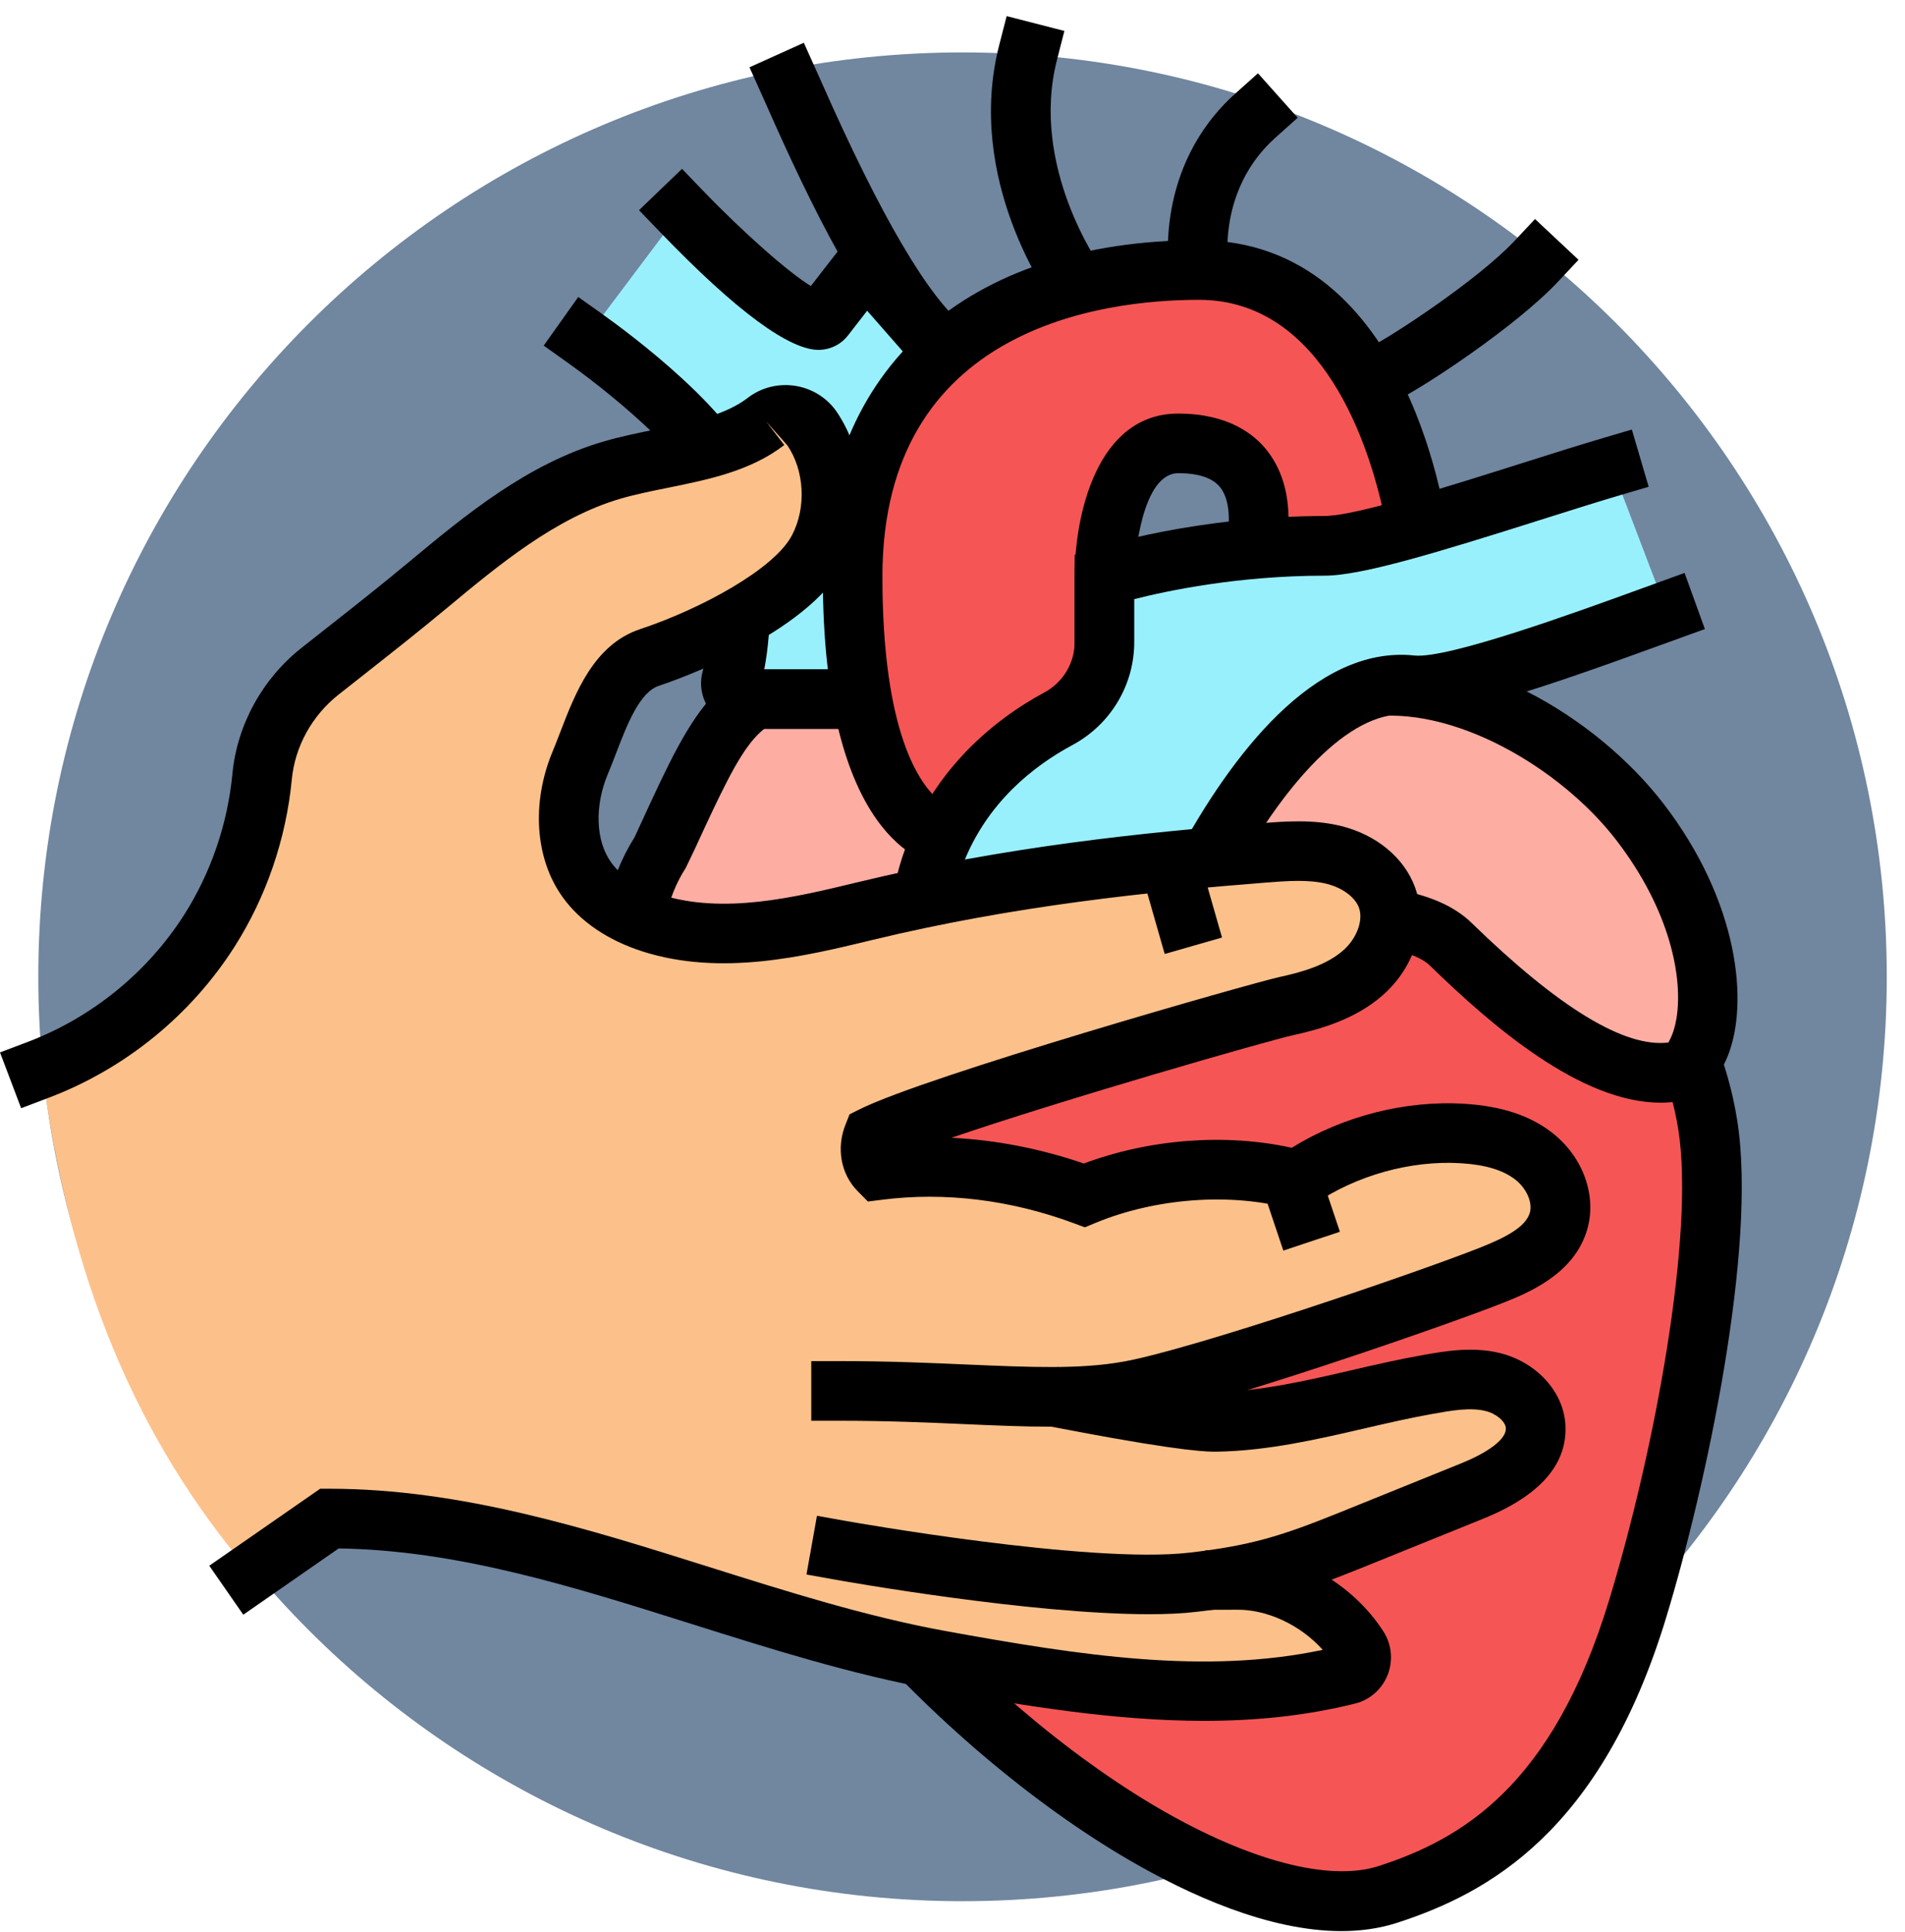
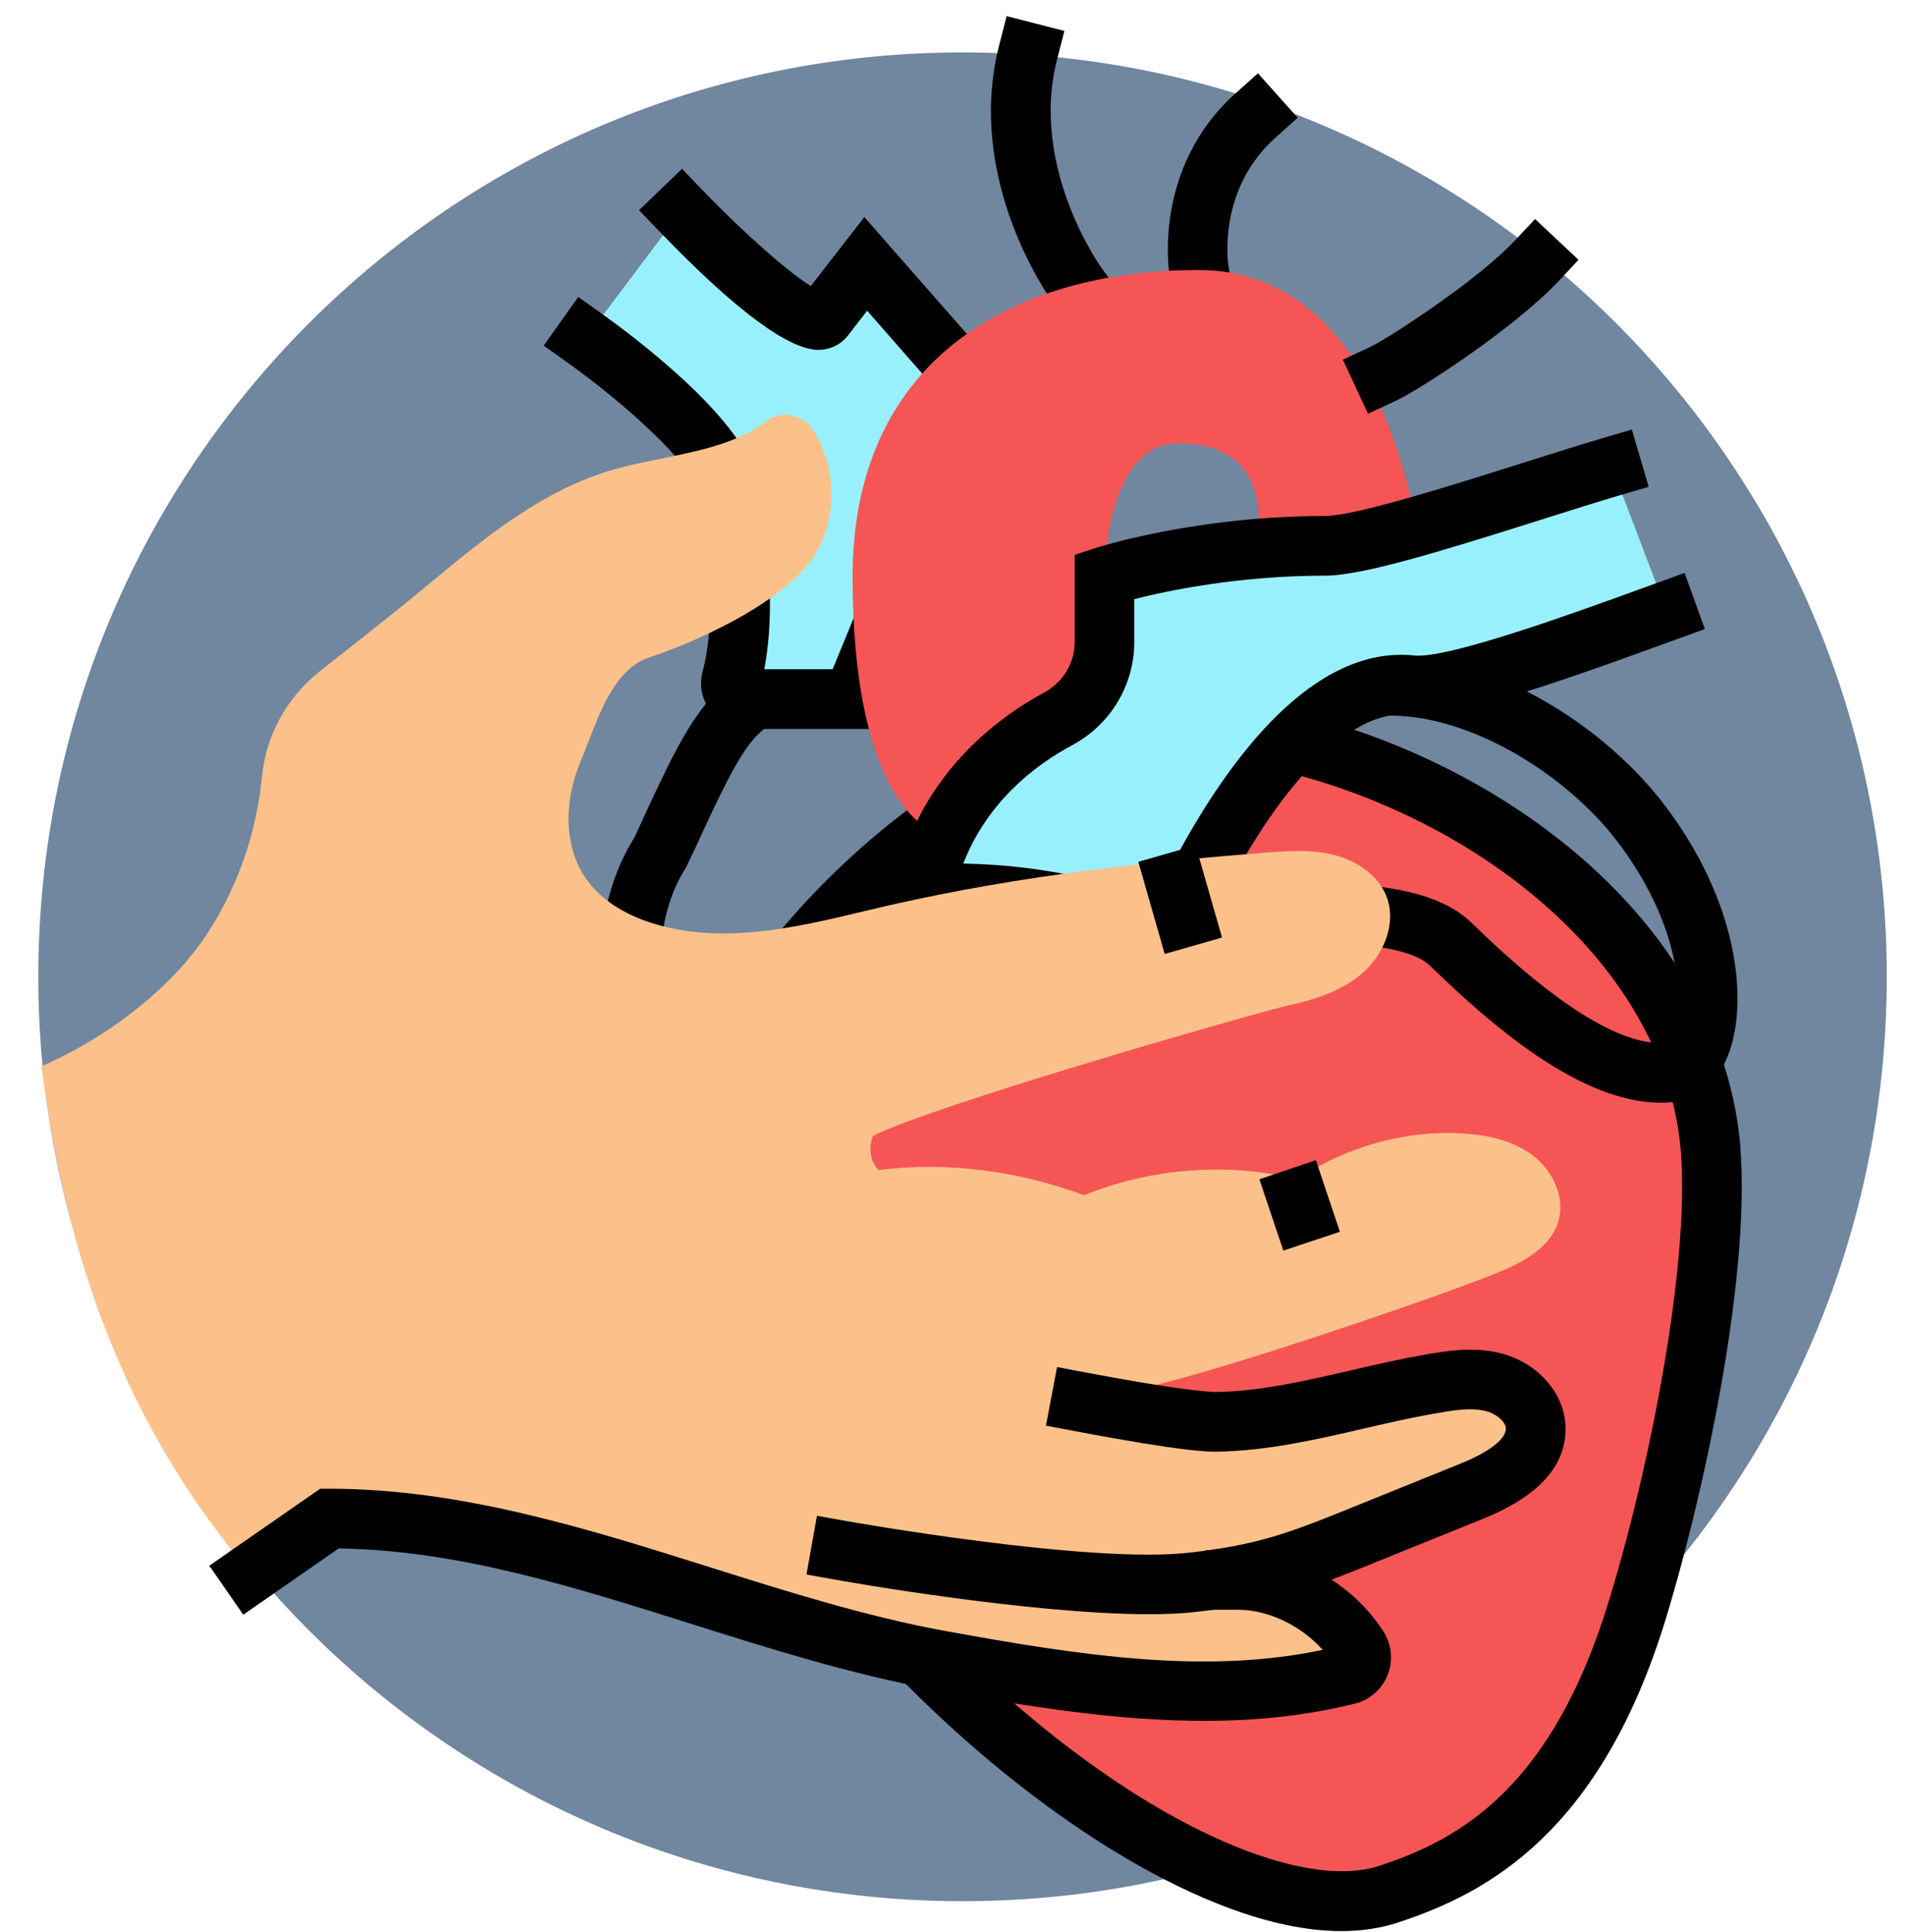
<svg xmlns="http://www.w3.org/2000/svg" width="72" height="73" viewBox="0 0 72 73" fill="none">
  <path d="M1.448 36.912C1.448 17.62 17.087 1.981 36.38 1.981C55.672 1.981 71.311 17.62 71.311 36.912C71.311 56.204 55.672 71.844 36.38 71.844C17.087 71.844 1.448 56.204 1.448 36.912Z" fill="#71869F" />
  <path d="M52.454 71.589C55.719 70.53 59.587 68.369 61.89 60.812C63.509 55.503 65.226 46.888 64.55 42.547C62.91 32.029 48.768 26.076 41.969 27.821C35.17 29.567 24.356 39.09 26.274 48.424C28.654 60.007 45.315 73.905 52.454 71.589Z" fill="#F65555" />
  <path d="M50.697 72.974C47.944 72.974 44.926 71.6 42.674 70.288C35.484 66.103 26.907 57.097 25.171 48.652C23.065 38.397 34.833 28.491 41.69 26.73C45.846 25.66 52.256 27.227 57.28 30.536C61.979 33.631 64.957 37.835 65.664 42.373C66.415 47.194 64.464 56.238 62.969 61.141C60.504 69.227 56.241 71.545 52.803 72.661C52.131 72.878 51.423 72.974 50.697 72.974ZM44.584 28.646C43.736 28.646 42.948 28.733 42.25 28.912C35.965 30.525 25.604 39.564 27.378 48.198C28.923 55.719 36.945 64.345 43.808 68.341C47.22 70.325 50.243 71.116 52.107 70.516C55.206 69.51 58.665 67.532 60.813 60.481C62.543 54.809 64.05 46.656 63.437 42.719C62.829 38.816 60.203 35.158 56.04 32.417C52.461 30.061 48.022 28.646 44.584 28.646Z" fill="black" />
-   <path d="M45.315 32.21C44.125 35.684 52.455 33.368 54.835 35.684C57.215 38.001 60.583 40.864 63.208 40.513C64.849 40.293 65.545 35.684 61.975 31.052C58.405 26.419 48.885 21.785 45.315 32.21Z" fill="#FDADA2" />
  <path d="M62.764 41.669C59.734 41.669 56.37 38.753 54.048 36.492C53.304 35.767 51.192 35.649 49.494 35.555C47.24 35.429 45.292 35.32 44.436 34.05C44.151 33.626 43.887 32.9 44.248 31.844C45.988 26.764 49.006 25.259 51.231 24.893C55.56 24.189 60.357 27.106 62.867 30.364C65.715 34.06 66.119 37.919 65.287 39.94C64.885 40.917 64.2 41.517 63.358 41.631C63.161 41.656 62.964 41.669 62.764 41.669ZM46.38 32.575C46.316 32.762 46.326 32.838 46.326 32.839C46.619 33.137 48.497 33.242 49.619 33.304C51.906 33.432 54.271 33.564 55.62 34.876C58.923 38.092 61.413 39.602 63.058 39.395C63.057 39.374 63.259 39.113 63.363 38.483C63.612 36.977 63.144 34.416 61.081 31.738C59.002 29.041 54.89 26.58 51.596 27.115C49.243 27.505 47.488 29.34 46.38 32.575Z" fill="black" />
-   <path d="M26.971 42.804C26.648 43.231 25.98 43.212 25.686 42.766C23.625 39.643 23.102 35.058 24.973 32.185C27.264 27.221 27.785 25.752 31.462 25.902C34.458 26.024 35.41 27.198 35.699 29.132C36.063 31.585 35.151 34.056 33.438 35.889L26.971 42.804Z" fill="#FDADA2" />
  <path d="M26.342 44.24C26.321 44.24 26.3 44.239 26.279 44.239C25.658 44.218 25.084 43.899 24.746 43.385C22.311 39.696 21.995 34.775 23.982 31.642L24.212 31.143C26.279 26.651 27.215 24.604 31.507 24.776C34.721 24.907 36.407 26.238 36.813 28.965C37.217 31.687 36.287 34.49 34.261 36.657L27.824 43.54C27.463 43.982 26.917 44.24 26.342 44.24ZM30.862 27.015C28.67 27.015 28.246 27.766 26.26 32.084L25.917 32.8C24.461 35.035 24.686 38.895 26.394 41.772L32.616 35.119C34.17 33.456 34.887 31.335 34.584 29.297C34.403 28.078 34.054 27.136 31.417 27.028C31.219 27.02 31.035 27.015 30.862 27.015Z" fill="black" />
-   <path d="M35.979 14.8L35.088 14.111C32.846 12.377 30.526 7.504 28.976 3.989L28.327 2.543L30.381 1.616L31.038 3.08C33.281 8.166 35.108 11.278 36.467 12.329L37.358 13.019L35.979 14.8Z" fill="black" />
  <path d="M40.454 12.33L39.791 11.423C39.655 11.236 36.46 6.79 37.766 1.7L38.047 0.609L40.229 1.169L39.949 2.261C38.911 6.303 41.584 10.056 41.611 10.094L42.27 11.005L40.454 12.33Z" fill="black" />
  <path d="M44.383 11.491L44.202 10.387C44.175 10.221 43.577 6.318 46.705 3.521L47.545 2.77L49.046 4.45L48.206 5.202C46.018 7.156 46.408 9.911 46.426 10.027L46.594 11.135L44.383 11.491Z" fill="black" />
  <path d="M25.746 7.976C25.746 7.976 30.463 12.882 31.156 11.99L32.721 9.975L36.985 14.837L32.225 26.419H28.255C27.848 26.419 27.542 26.049 27.646 25.666C27.942 24.576 28.274 22.246 27.466 18.311C27.053 16.301 22.122 12.796 22.122 12.796L25.746 7.976Z" fill="#99F0FD" />
  <path d="M32.98 27.546H28.254C27.706 27.546 27.181 27.288 26.85 26.856C26.523 26.428 26.417 25.887 26.557 25.371C26.813 24.425 27.129 22.28 26.361 18.537C26.161 17.566 23.665 15.278 21.467 13.714L20.55 13.06L21.855 11.223L22.773 11.876C23.657 12.504 28.091 15.756 28.569 18.083C29.271 21.498 29.168 23.821 28.886 25.291H31.469L35.677 15.054L32.774 11.742L32.047 12.68C31.793 13.007 31.417 13.199 30.99 13.222C29.872 13.263 27.84 11.777 24.934 8.755L24.152 7.943L25.777 6.381L26.558 7.193C28.112 8.808 29.814 10.304 30.646 10.809L32.668 8.203L38.293 14.617L32.98 27.546Z" fill="black" />
  <path d="M35.645 31.583C35.645 31.583 32.225 31.052 32.225 21.786C32.225 13.679 38.175 10.204 45.315 10.204C52.455 10.204 53.632 20.47 53.632 20.47L47.441 20.744C47.441 20.744 48.512 16.755 44.533 16.755C41.744 16.755 41.744 21.785 41.744 21.785V26.418L35.645 31.583Z" fill="#F65555" />
-   <path d="M35.98 32.776L35.472 32.697C35.024 32.628 31.098 31.73 31.098 21.786C31.098 13.947 36.546 9.077 45.315 9.077C53.367 9.077 54.699 19.882 54.752 20.341L54.89 21.542L45.955 21.938L46.354 20.452C46.439 20.119 46.584 19.017 46.126 18.426C45.846 18.065 45.31 17.881 44.534 17.881C43.168 17.881 42.872 21.01 42.872 21.785V26.941L35.98 32.776ZM45.315 11.33C41.718 11.33 33.351 12.349 33.351 21.786C33.351 27.737 34.777 29.654 35.487 30.24L40.617 25.897V21.787C40.617 19.501 41.442 15.629 44.532 15.629C46.421 15.629 47.415 16.407 47.916 17.061C48.524 17.854 48.692 18.792 48.7 19.561L52.297 19.403C51.756 16.895 50.021 11.33 45.315 11.33Z" fill="black" />
  <path d="M60.914 17.632C57.541 18.626 51.864 20.628 50.074 20.628C45.313 20.628 41.743 21.786 41.743 21.786V24.265C41.743 25.465 41.087 26.58 39.998 27.165C38.233 28.114 35.657 30.092 34.898 33.786C34.898 33.786 38.19 33.543 41.336 34.456C42.968 34.93 44.718 34.266 45.517 32.795C47.153 29.785 50.062 25.55 53.346 25.892C54.989 26.063 60.102 24.141 62.995 23.094L60.914 17.632Z" fill="#99F0FD" />
  <path d="M42.414 35.737C41.954 35.737 41.486 35.672 41.021 35.537C38.117 34.695 35.01 34.908 34.98 34.908L33.496 35.016L33.794 33.558C34.666 29.313 37.722 27.108 39.466 26.171C40.176 25.789 40.617 25.058 40.617 24.264V20.967L41.396 20.713C41.548 20.664 45.191 19.5 50.073 19.5C51.214 19.5 54.857 18.347 57.517 17.505C58.629 17.153 59.694 16.816 60.595 16.551L61.676 16.232L62.312 18.395L61.231 18.713C60.342 18.975 59.292 19.308 58.196 19.655C54.311 20.884 51.454 21.754 50.072 21.754C46.815 21.754 44.132 22.32 42.869 22.641V24.264C42.869 25.89 41.973 27.381 40.53 28.156C39.088 28.93 37.315 30.306 36.406 32.633C37.73 32.658 39.704 32.809 41.648 33.373C42.805 33.706 43.987 33.248 44.526 32.255C46.5 28.621 49.66 24.366 53.462 24.771C54.72 24.901 59.579 23.135 61.913 22.287L63.669 21.651L64.436 23.771L62.682 24.406C58.481 25.934 54.878 27.176 53.228 27.014C51.259 26.794 48.799 29.109 46.506 33.332C45.682 34.851 44.109 35.737 42.414 35.737Z" fill="black" />
  <path d="M51.704 15.634L50.753 13.592L51.775 13.116C52.483 12.786 55.843 10.596 57.246 9.099L58.016 8.277L59.661 9.818L58.89 10.64C57.306 12.331 53.746 14.685 52.726 15.159L51.704 15.634Z" fill="black" />
  <path d="M35.508 62.736C40.599 63.664 45.952 64.536 50.947 63.279C51.389 63.168 51.584 62.639 51.338 62.258C50.341 60.716 48.54 59.696 46.693 59.701L46.476 59.597C48.082 59.326 49.229 58.939 51.035 58.209C52.566 57.59 54.097 56.972 55.627 56.353C56.771 55.89 58.122 55.119 58.039 53.891C57.983 53.068 57.229 52.429 56.426 52.23C55.624 52.03 54.781 52.174 53.967 52.318C51.304 52.789 48.682 53.685 45.977 53.732C45.055 53.748 42.45 53.294 39.814 52.78C40.83 52.774 41.774 52.723 42.664 52.563C45.462 52.061 54.159 49.064 56.359 48.192C57.404 47.778 58.572 47.235 58.896 46.161C59.168 45.258 58.697 44.251 57.949 43.675C57.2 43.099 56.23 42.889 55.287 42.831C53.118 42.698 50.812 43.348 49.023 44.577C46.465 43.894 43.423 44.156 40.976 45.167C38.508 44.251 35.824 43.885 33.211 44.214C32.878 43.877 32.823 43.361 32.997 42.922C35.414 41.717 47.586 38.241 48.622 38.014C49.659 37.787 50.713 37.459 51.509 36.759C52.305 36.059 52.782 34.906 52.417 33.912C52.111 33.078 51.281 32.522 50.417 32.306C49.552 32.089 48.645 32.158 47.756 32.227C42.596 32.632 37.708 33.21 32.678 34.429C30.032 35.07 27.224 35.707 24.631 34.88C23.68 34.577 22.766 34.058 22.182 33.25C21.275 31.993 21.332 30.24 21.93 28.81C22.528 27.381 23.063 25.336 24.537 24.846C26.518 24.187 29.957 22.594 30.926 20.749C31.668 19.337 31.566 17.498 30.693 16.203C30.311 15.635 29.492 15.504 28.95 15.922C27.415 17.106 25.104 17.189 23.15 17.756C20.508 18.523 18.313 20.323 16.2 22.08C14.775 23.264 13.446 24.29 12.087 25.366C10.851 26.344 10.052 27.776 9.902 29.343C9.704 31.406 9.019 33.423 7.905 35.173C6.499 37.38 3.971 39.25 1.568 40.293C2.575 48.181 5.082 54.298 9.478 59.449L12.452 57.383C20.336 57.383 27.752 61.322 35.508 62.736Z" fill="#FCC18A" />
  <path d="M45.512 65.029C42.193 65.029 38.778 64.479 35.306 63.845C32.199 63.278 29.132 62.311 26.165 61.376C21.608 59.94 17.298 58.581 12.801 58.513L9.195 61.018L7.91 59.167L12.1 56.258H12.453C17.423 56.258 22.212 57.768 26.844 59.228C29.744 60.142 32.743 61.087 35.712 61.63C40.894 62.574 45.569 63.281 49.992 62.346C49.156 61.407 47.873 60.799 46.697 60.83L45.57 60.833L45.563 58.579L46.69 58.576C46.696 58.576 46.702 58.576 46.708 58.576C48.89 58.576 51.078 59.781 52.285 61.648C52.6 62.137 52.661 62.751 52.446 63.294C52.235 63.83 51.778 64.234 51.223 64.374C49.357 64.841 47.45 65.029 45.512 65.029Z" fill="black" />
-   <path d="M39.686 53.913C38.7 53.913 37.646 53.868 36.476 53.817C35.099 53.756 33.538 53.689 31.788 53.689H30.662V51.435H31.788C33.587 51.435 35.174 51.503 36.574 51.565C38.945 51.666 40.818 51.75 42.466 51.453C45.074 50.986 53.561 48.09 55.945 47.144C56.817 46.797 57.648 46.399 57.818 45.836C57.935 45.448 57.697 44.903 57.264 44.57C56.8 44.213 56.132 44.013 55.219 43.957C53.317 43.839 51.245 44.422 49.663 45.507L49.235 45.801L48.734 45.667C46.481 45.065 43.674 45.274 41.409 46.21L41.001 46.379L40.587 46.225C38.213 45.343 35.711 45.035 33.354 45.335L32.803 45.404L32.413 45.01C31.783 44.374 31.602 43.392 31.951 42.51L32.11 42.108L32.496 41.916C35.011 40.661 47.25 37.163 48.384 36.915C49.203 36.736 50.127 36.476 50.768 35.914C51.28 35.465 51.535 34.772 51.362 34.302C51.216 33.902 50.738 33.548 50.145 33.399C49.451 33.226 48.636 33.291 47.846 33.352C43.512 33.692 38.352 34.216 32.946 35.526C30.413 36.139 27.262 36.901 24.292 35.956C22.978 35.536 21.934 34.829 21.271 33.91C20.22 32.453 20.075 30.333 20.894 28.378C20.987 28.155 21.079 27.915 21.173 27.67C21.741 26.194 22.446 24.358 24.185 23.778C26.465 23.021 29.254 21.519 29.933 20.227C30.479 19.188 30.409 17.793 29.763 16.835L28.954 15.924L29.642 16.817C28.369 17.799 26.779 18.121 25.242 18.433C24.615 18.56 24.022 18.679 23.468 18.84C21.011 19.553 18.84 21.357 16.925 22.949C15.838 23.853 14.806 24.666 13.774 25.478L12.792 26.252C11.791 27.045 11.148 28.211 11.029 29.452C10.813 31.704 10.063 33.891 8.861 35.781C7.214 38.365 4.726 40.389 1.853 41.478L0.799 41.878L0 39.77L1.054 39.371C3.475 38.452 5.572 36.748 6.96 34.57C7.971 32.98 8.603 31.136 8.785 29.236C8.963 27.388 9.914 25.656 11.393 24.485L12.38 23.707C13.396 22.907 14.413 22.105 15.484 21.215C17.57 19.482 19.932 17.518 22.841 16.676C23.485 16.489 24.151 16.354 24.795 16.223C26.139 15.95 27.409 15.693 28.267 15.031C28.772 14.64 29.428 14.48 30.068 14.582C30.708 14.685 31.278 15.049 31.633 15.576C32.739 17.217 32.858 19.507 31.929 21.275C30.503 23.991 25.467 25.728 24.898 25.918C24.17 26.16 23.696 27.393 23.279 28.48C23.176 28.746 23.077 29.006 22.974 29.248C22.464 30.467 22.514 31.78 23.101 32.594C23.578 33.256 24.385 33.62 24.979 33.811C27.346 34.563 30.041 33.913 32.418 33.338C37.979 31.991 43.25 31.455 47.673 31.108C48.599 31.037 49.644 30.956 50.695 31.216C52.031 31.551 53.072 32.415 53.48 33.528C53.979 34.89 53.488 36.53 52.258 37.611C51.226 38.517 49.905 38.893 48.869 39.12C47.927 39.326 40.22 41.538 35.96 42.995C37.634 43.078 39.324 43.404 40.963 43.968C43.45 43.038 46.321 42.822 48.821 43.373C50.758 42.176 53.12 41.57 55.36 41.712C56.737 41.797 57.81 42.149 58.641 42.787C59.833 43.704 60.372 45.193 59.98 46.492C59.472 48.176 57.721 48.87 56.78 49.244C54.626 50.098 45.794 53.151 42.868 53.676C41.851 53.853 40.814 53.913 39.686 53.913Z" fill="black" />
  <path d="M43.429 60.999C38.928 60.999 31.927 59.758 31.589 59.697L30.481 59.499L30.877 57.28L31.986 57.478C32.078 57.495 41.182 59.111 44.951 58.673C47.253 58.407 48.384 58.062 50.612 57.163L55.204 55.307C56.302 54.864 56.94 54.362 56.914 53.966C56.897 53.715 56.549 53.42 56.155 53.322C55.572 53.174 54.856 53.303 54.164 53.426C53.294 53.58 52.429 53.78 51.565 53.98C49.772 54.395 47.918 54.823 45.997 54.857C45.705 54.861 44.827 54.876 40.64 54.083L39.533 53.874L39.951 51.66L41.059 51.869C44.509 52.521 45.614 52.597 45.958 52.603C47.64 52.573 49.3 52.191 51.056 51.785C51.959 51.575 52.863 51.368 53.77 51.207C54.608 51.059 55.651 50.874 56.697 51.133C58.064 51.473 59.079 52.574 59.163 53.811C59.265 55.313 58.217 56.519 56.049 57.394L51.457 59.251C49.056 60.221 47.751 60.617 45.21 60.91C44.688 60.973 44.085 60.999 43.429 60.999Z" fill="black" />
  <path d="M45.189 31.947L43.023 32.568L44.02 36.049L46.187 35.428L45.189 31.947Z" fill="black" />
  <path d="M48.504 47.258L47.599 44.564L49.734 43.842L50.642 46.547L48.504 47.258Z" fill="black" />
</svg>